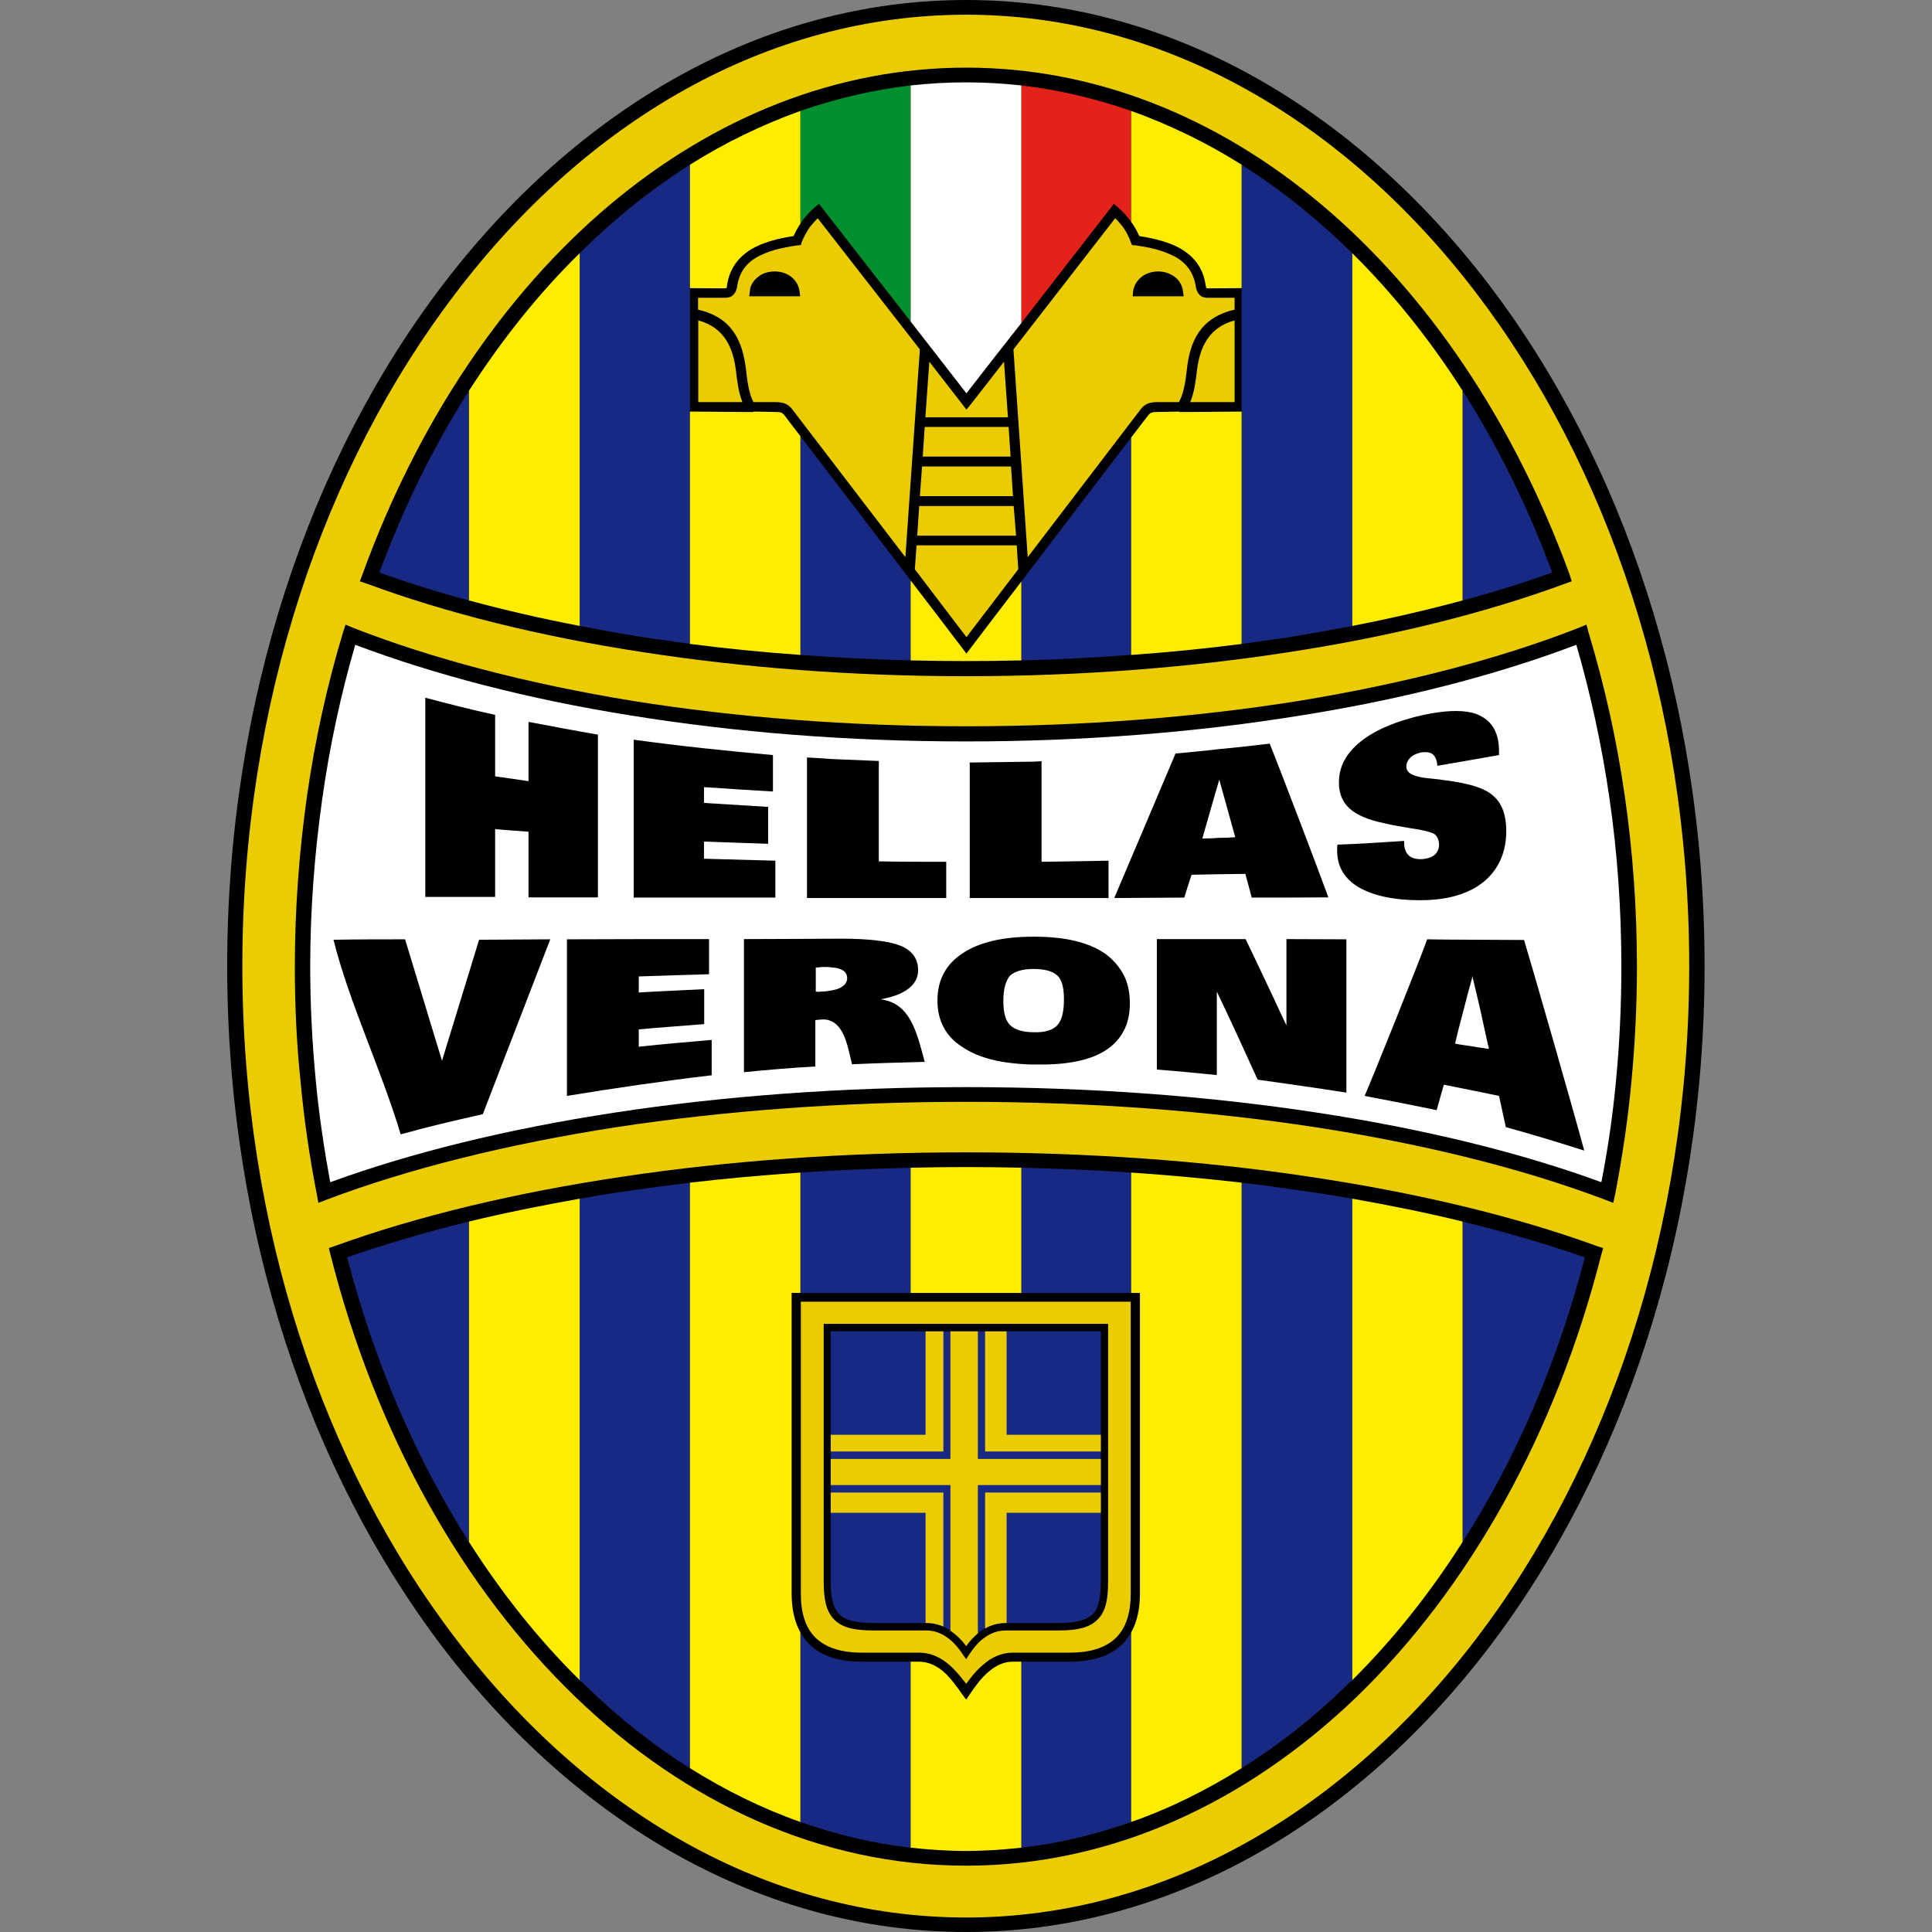
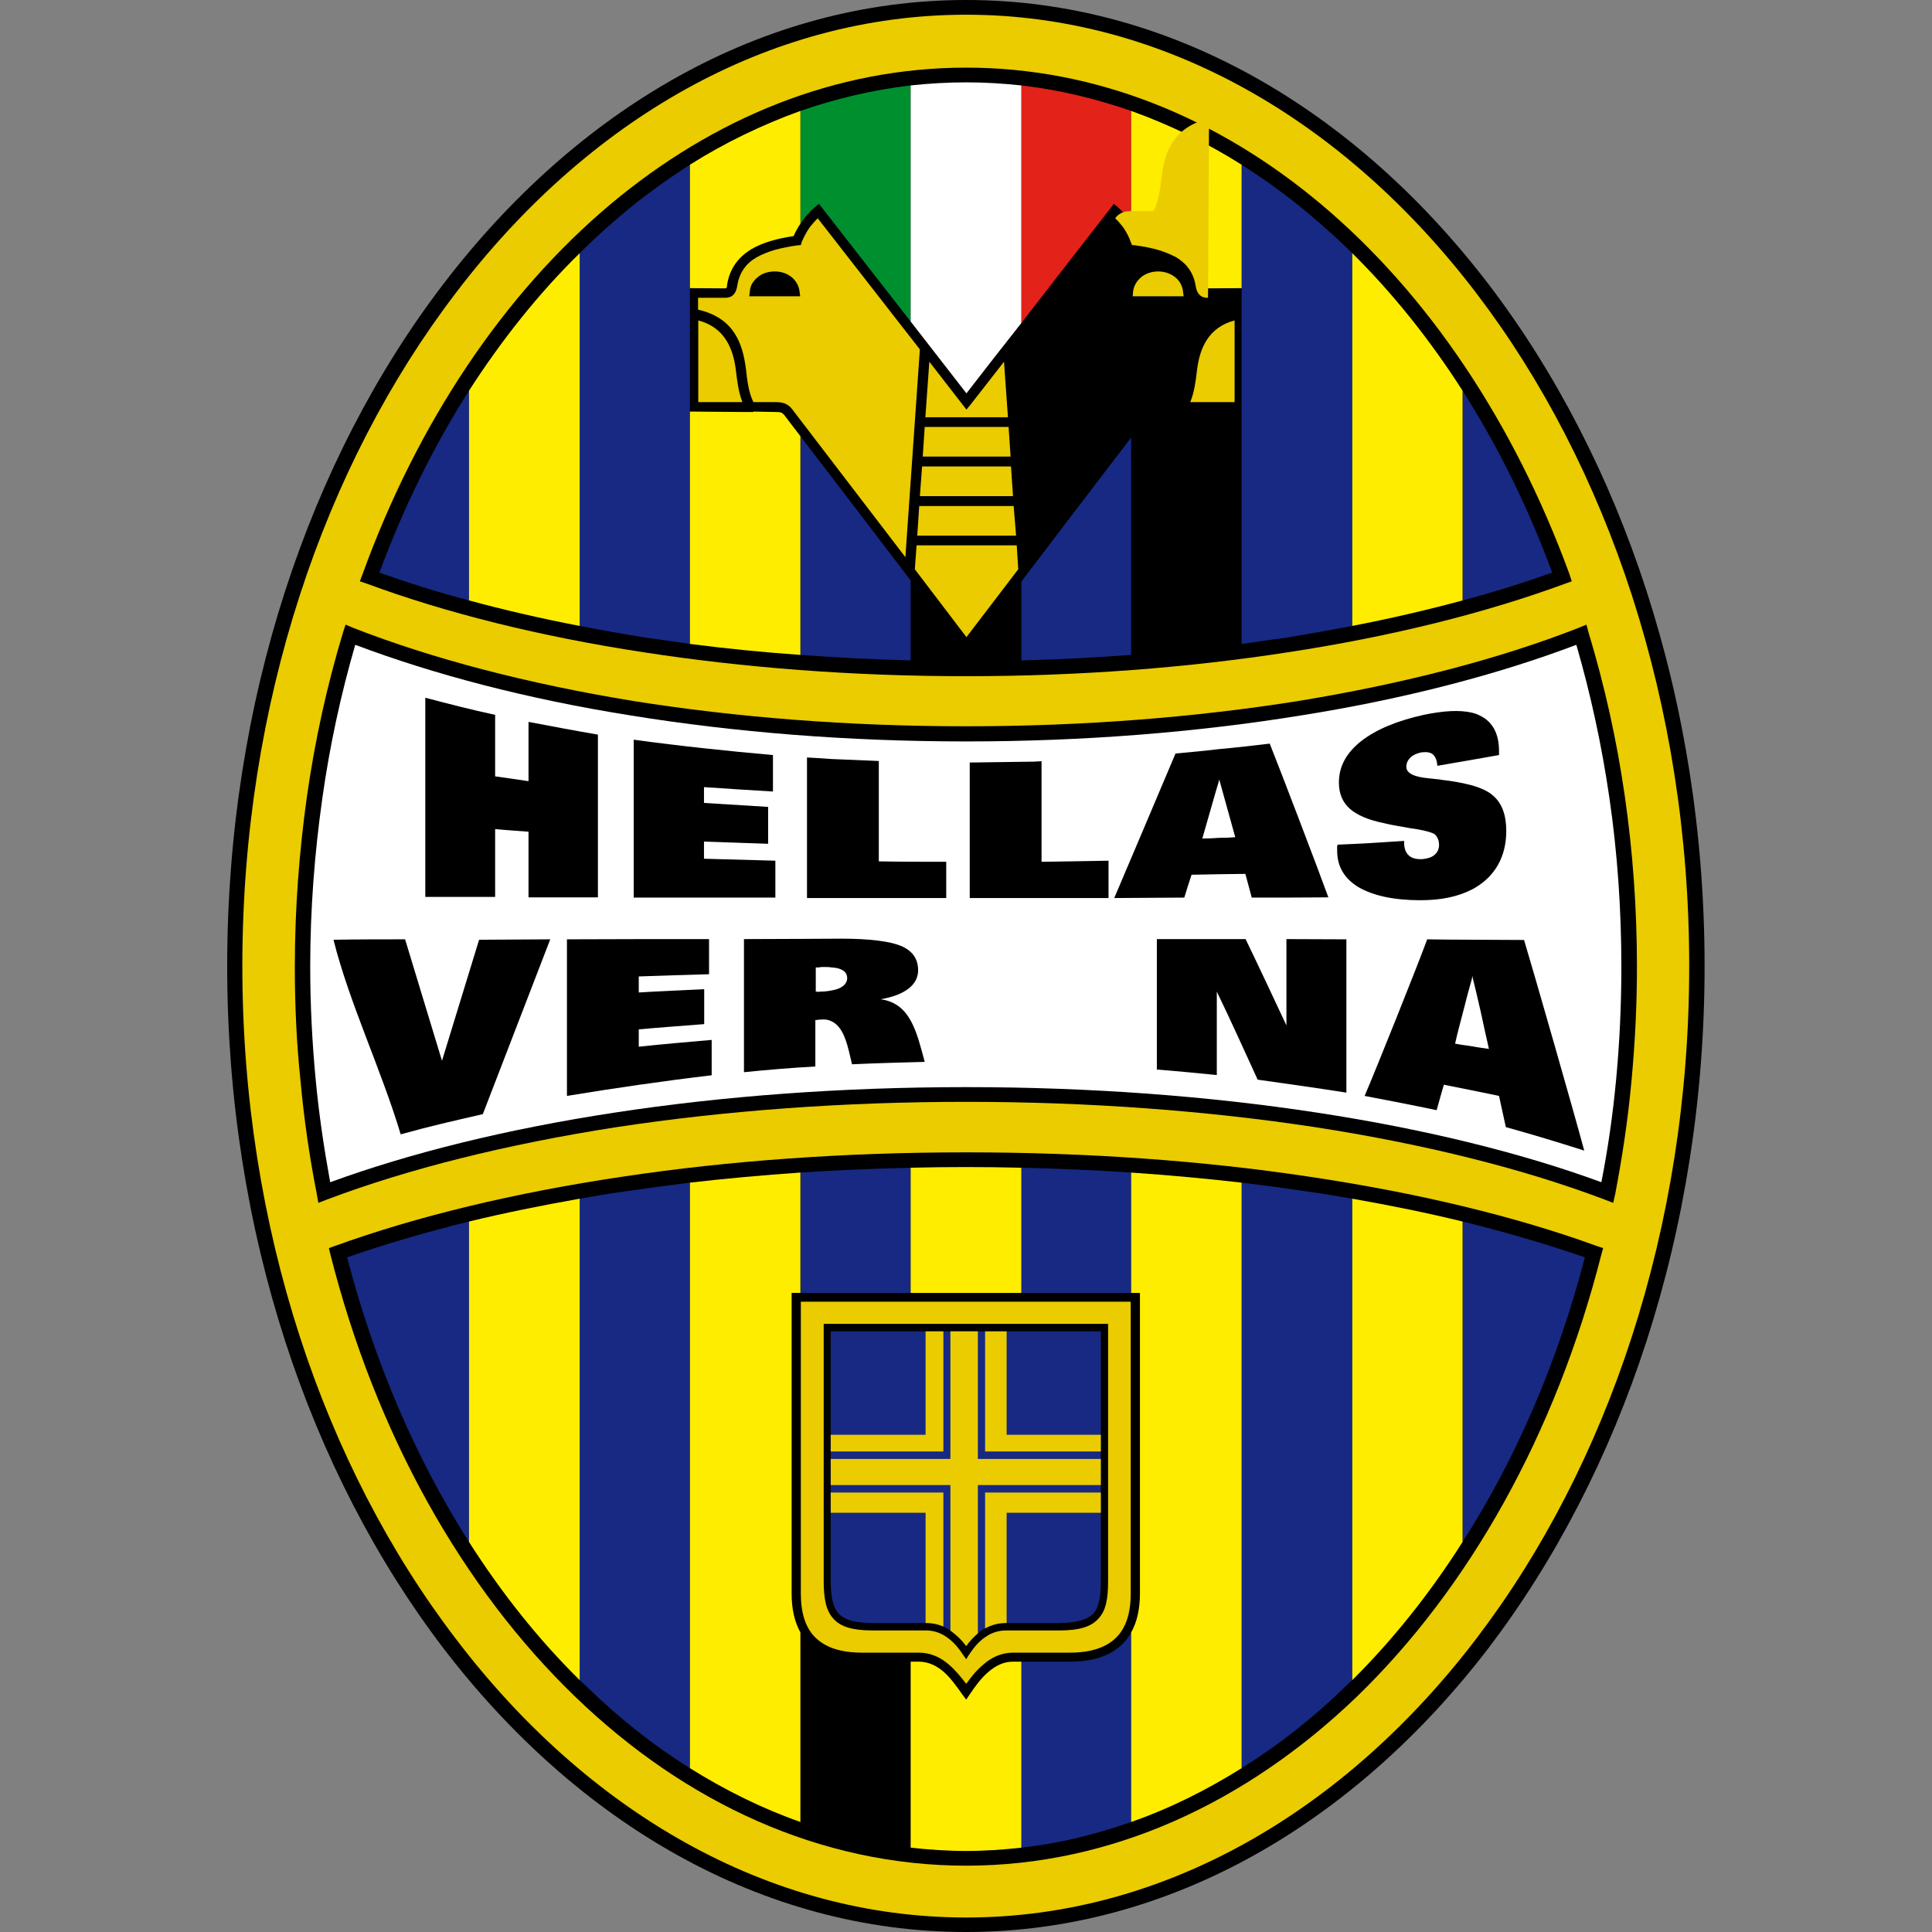
<svg xmlns="http://www.w3.org/2000/svg" xmlns:ns1="http://sodipodi.sourceforge.net/DTD/sodipodi-0.dtd" xmlns:ns2="http://www.inkscape.org/namespaces/inkscape" version="1.0" id="Ebene_1" x="0px" y="0px" width="361.623" height="361.623" viewBox="-62 0 527.241 527.241" enable-background="new 0 0 403.179 527.241" xml:space="preserve" ns1:docname="verona.svg" ns2:version="0.92.4 (5da689c313, 2019-01-14)">
  <rect x="-62" y="0" width="527.241" height="527.241" fill="#808080" stroke="none" />
  <defs id="defs618" />
  <ns1:namedview pagecolor="#ffffff" bordercolor="#666666" borderopacity="1" objecttolerance="10" gridtolerance="10" guidetolerance="10" ns2:pageopacity="0" ns2:pageshadow="2" ns2:window-width="640" ns2:window-height="480" id="namedview616" showgrid="true" ns2:zoom="0.65261399" ns2:cx="138.26567" ns2:cy="180.81133" ns2:window-x="0" ns2:window-y="0" ns2:window-maximized="0" ns2:current-layer="Ebene_1">
    <ns2:grid type="xygrid" id="grid622" />
  </ns1:namedview>
  <path d="M 201.68,-6.4071663e-7 C 257.179,-6.4071663e-7 307.645,29.728 344.266,77.615 c 36.378,47.708 58.913,113.577 58.913,186.037 0,72.463 -22.535,138.211 -58.913,186.035 -36.621,47.83 -87.088,77.555 -142.586,77.555 -55.739,0 -106.204,-29.725 -142.764,-77.555 C 22.475,401.862 0,336.114 0,263.651 0,191.191 22.475,125.323 58.916,77.614 95.476,29.728 145.941,-6.4071663e-7 201.68,-6.4071663e-7 Z" id="path487" ns2:connector-curvature="0" style="clip-rule:evenodd;fill-rule:evenodd" />
  <path d="M 201.68,4.015 C 147.38,4.015 98.054,33.023 62.392,79.953 26.432,127 4.135,191.971 4.135,263.651 c 0,71.561 22.296,136.529 58.257,183.58 35.662,46.928 84.987,76.055 139.288,76.055 54.063,0 103.387,-29.127 139.167,-76.055 35.9,-47.051 58.137,-112.02 58.137,-183.58 C 398.984,191.97 376.748,127 340.847,79.952 305.067,33.023 255.743,4.015 201.68,4.015 Z" id="path489" ns2:connector-curvature="0" style="clip-rule:evenodd;fill:#eacc00;fill-rule:evenodd" />
  <path d="m 201.68,18.458 c 35.483,0 68.747,13.667 96.916,37.34 29.007,24.393 52.562,59.455 67.726,100.929 l 0.598,1.919 -1.857,0.659 c -21.636,7.972 -47.288,14.383 -75.577,18.699 -27.149,4.195 -56.877,6.533 -87.804,6.533 -31.106,0 -60.832,-2.338 -88.043,-6.533 -28.291,-4.315 -53.941,-10.727 -75.458,-18.699 l -1.978,-0.659 0.719,-1.919 c 15.044,-41.474 38.599,-76.537 67.607,-100.929 28.227,-23.673 61.551,-37.34 97.151,-37.34 z" id="path491" ns2:connector-curvature="0" style="clip-rule:evenodd;fill-rule:evenodd" />
  <path d="m 370.935,170.454 0.601,2.218 c 4.315,14.323 7.67,29.188 9.888,44.711 2.159,15.042 3.296,30.505 3.296,46.449 0,10.607 -0.539,20.978 -1.497,31.226 -0.958,10.488 -2.517,20.736 -4.436,30.809 l -0.539,2.396 -2.338,-0.902 c -21.996,-8.332 -48.847,-15.1 -79.113,-19.775 -29.188,-4.436 -61.433,-6.896 -95.117,-6.896 -33.923,0 -66.167,2.461 -95.355,6.896 -30.146,4.676 -57.117,11.443 -79.113,19.775 l -2.338,0.902 -0.419,-2.396 c -1.979,-10.072 -3.478,-20.32 -4.436,-30.809 -1.08,-10.248 -1.559,-20.619 -1.559,-31.226 0,-15.943 1.2,-31.406 3.297,-46.449 2.216,-15.523 5.514,-30.388 9.829,-44.711 l 0.719,-2.218 2.098,0.899 c 21.636,8.451 47.527,15.223 76.475,19.958 27.93,4.434 58.557,6.892 90.801,6.892 32.005,0 62.691,-2.458 90.561,-6.892 28.948,-4.736 54.961,-11.508 76.535,-19.958 z" id="path493" ns2:connector-curvature="0" style="clip-rule:evenodd;fill-rule:evenodd" />
  <path d="m 375.491,340.608 -0.48,1.74 c -12.466,49.025 -36.141,91.096 -66.826,120.768 -30.088,28.887 -66.946,46.025 -106.504,46.025 -39.797,0 -76.657,-17.139 -106.623,-46.025 C 64.252,433.444 40.578,391.374 28.172,342.348 l -0.42,-1.74 1.679,-0.598 c 22.175,-8.033 48.847,-14.508 78.754,-18.943 28.767,-4.313 60.353,-6.592 93.497,-6.592 32.963,0 64.61,2.279 93.259,6.592 29.906,4.436 56.698,10.91 78.753,18.943 z" id="path495" ns2:connector-curvature="0" style="clip-rule:evenodd;fill-rule:evenodd" />
  <path d="m 337.132,163.86 c 8.631,-2.278 16.781,-4.854 24.454,-7.611 -6.595,-17.919 -14.865,-34.582 -24.454,-49.626 z" id="path497" ns2:connector-curvature="0" style="clip-rule:evenodd;fill:#172983;fill-rule:evenodd" />
  <path d="m 276.836,175.727 c 4.137,-0.539 8.033,-1.198 12.047,-1.677 6.114,-1.018 12.17,-2.098 18.161,-3.236 V 69.104 c -3.656,-3.596 -7.371,-6.952 -11.206,-10.189 -6.053,-5.153 -12.407,-9.769 -19.002,-13.964 z" id="path499" ns2:connector-curvature="0" style="clip-rule:evenodd;fill:#172983;fill-rule:evenodd" />
  <path d="m 65.988,106.623 c -9.59,15.044 -17.801,31.707 -24.453,49.626 7.671,2.757 15.822,5.333 24.453,7.611 z" id="path501" ns2:connector-curvature="0" style="clip-rule:evenodd;fill:#172983;fill-rule:evenodd" />
  <path d="m 126.283,44.95 c -6.533,4.195 -12.946,8.811 -18.999,13.964 -3.776,3.237 -7.553,6.593 -11.089,10.189 v 101.71 c 5.874,1.138 11.927,2.218 18.161,3.236 3.895,0.479 7.91,1.138 11.927,1.677 z" id="path503" ns2:connector-curvature="0" style="clip-rule:evenodd;fill:#172983;fill-rule:evenodd" />
  <path d="m 307.044,170.814 c 10.488,-2.038 20.558,-4.375 30.088,-6.954 v -57.237 c -8.93,-13.964 -19.058,-26.61 -30.088,-37.519 z" id="path505" ns2:connector-curvature="0" style="clip-rule:evenodd;fill:#ffed00;fill-rule:evenodd" />
  <path d="M 96.195,69.104 C 85.048,80.013 74.98,92.659 65.988,106.623 v 57.237 c 9.53,2.578 19.598,4.916 30.207,6.954 z" id="path507" ns2:connector-curvature="0" style="clip-rule:evenodd;fill:#ffed00;fill-rule:evenodd" />
  <path d="m 216.722,158.706 v 21.517 c 10.189,-0.24 20.2,-0.779 29.968,-1.499 v -59.335 c -10.008,13.125 -20.016,26.192 -29.968,39.317 z" id="path509" ns2:connector-curvature="0" style="clip-rule:evenodd;fill:#172983;fill-rule:evenodd" />
  <path d="m 156.429,119.029 v 59.695 c 9.829,0.719 19.838,1.258 30.088,1.499 v -21.816 c -10.009,-13.125 -20.018,-26.252 -30.088,-39.378 z" id="path511" ns2:connector-curvature="0" style="clip-rule:evenodd;fill:#172983;fill-rule:evenodd" />
  <path d="m 241.056,56.818 0.899,-1.2 1.078,0.899 c 1.438,1.258 2.578,2.517 3.656,4.015 v -30.265 c -9.709,-3.356 -19.658,-5.754 -29.968,-6.952 v 64.849 c 8.093,-10.489 16.246,-20.917 24.335,-31.346 z" id="path513" ns2:connector-curvature="0" style="clip-rule:evenodd;fill:#e32219;fill-rule:evenodd" />
  <path d="m 156.79,60.533 c 0.958,-1.499 2.218,-2.757 3.596,-4.015 l 1.138,-0.899 0.899,1.2 c 8.03,10.308 16.062,20.616 24.094,30.926 v -64.43 c -10.25,1.198 -20.379,3.596 -30.088,6.952 v 30.807 c 0.12,-0.18 0.24,-0.361 0.361,-0.541 z" id="path515" ns2:connector-curvature="0" style="clip-rule:evenodd;fill:#008f2f;fill-rule:evenodd" />
  <path d="m 248.908,64.428 c 4.377,0.661 8.452,1.739 11.569,3.598 3.475,2.156 5.874,5.153 6.533,9.769 0.059,0.479 0.179,0.719 0.237,0.839 0.062,0 0.182,0.059 0.419,0.059 l 9.17,-0.059 v -33.684 c -9.589,-6.053 -19.658,-10.907 -30.146,-14.684 v 30.267 c 0.899,1.259 1.62,2.517 2.218,3.895 z" id="path517" ns2:connector-curvature="0" style="clip-rule:evenodd;fill:#ffed00;fill-rule:evenodd" />
-   <path d="m 262.273,112.437 h -2.396 v -0.12 l -6.173,0.12 c -0.539,0 -1.078,0 -1.377,0.179 -0.36,0.062 -0.662,0.36 -0.902,0.601 -1.617,2.098 -3.176,4.135 -4.734,6.173 v 59.335 c 10.31,-0.719 20.379,-1.737 30.146,-2.997 v -63.41 z" id="path519" ns2:connector-curvature="0" style="clip-rule:evenodd;fill:#ffed00;fill-rule:evenodd" />
  <path d="m 136.172,78.634 c 0.18,-0.12 0.239,-0.36 0.239,-0.839 0.721,-4.616 3.117,-7.613 6.593,-9.769 3.117,-1.859 7.132,-2.937 11.568,-3.598 0.539,-1.198 1.138,-2.336 1.857,-3.354 v -30.807 c -10.428,3.776 -20.558,8.631 -30.146,14.684 v 33.684 l 9.529,0.059 c 0.18,-0.001 0.36,-0.06 0.36,-0.06 z" id="path521" ns2:connector-curvature="0" style="clip-rule:evenodd;fill:#ffed00;fill-rule:evenodd" />
  <path d="m 151.995,113.216 c -0.3,-0.24 -0.541,-0.539 -0.781,-0.601 -0.479,-0.179 -0.898,-0.179 -1.557,-0.179 l -6.053,-0.12 v 0.12 h -2.398 l -14.924,-0.12 v 63.41 c 9.769,1.26 19.838,2.278 30.146,2.997 v -59.695 c -1.497,-1.917 -2.936,-3.834 -4.433,-5.812 z" id="path523" ns2:connector-curvature="0" style="clip-rule:evenodd;fill:#ffed00;fill-rule:evenodd" />
-   <path d="m 201.74,178.365 c -5.033,-6.653 -10.128,-13.305 -15.223,-19.958 v 21.816 c 4.975,0.12 10.069,0.18 15.163,0.18 5.035,0 10.009,-0.06 15.042,-0.18 v -21.517 c -5.033,6.533 -10.008,13.126 -14.982,19.659 z" id="path525" ns2:connector-curvature="0" style="clip-rule:evenodd;fill:#ffed00;fill-rule:evenodd" />
  <path d="m 201.74,107.342 c 4.975,-6.413 9.949,-12.826 14.982,-19.179 v -64.849 c -5.033,-0.539 -10.008,-0.839 -15.042,-0.839 -5.093,0 -10.188,0.3 -15.163,0.839 v 64.43 c 5.095,6.533 10.128,13.065 15.223,19.598 z" id="path527" ns2:connector-curvature="0" style="clip-rule:evenodd;fill:#ffffff;fill-rule:evenodd" />
  <path d="m 190.352,116.512 -0.539,8.092 c 7.912,0 15.943,0 23.974,0 l -0.539,-8.092 c -7.672,0 -15.225,0 -22.896,0 z" id="path529" ns2:connector-curvature="0" style="clip-rule:evenodd;fill:#eacc00;fill-rule:evenodd" />
  <path d="m 188.855,138.089 -0.539,8.09 c 8.988,0 17.979,0 26.971,0 l -0.659,-8.09 c -8.511,0 -17.144,0 -25.773,0 z" id="path531" ns2:connector-curvature="0" style="clip-rule:evenodd;fill:#eacc00;fill-rule:evenodd" />
  <polygon points="211.991,98.711 202.879,110.399 201.74,111.778 191.612,98.711 190.532,113.875 213.069,113.875 " id="polygon533" style="clip-rule:evenodd;fill:#eacc00;fill-rule:evenodd" />
  <polygon points="189.034,135.391 214.446,135.391 213.907,127.301 189.633,127.301 " id="polygon535" style="clip-rule:evenodd;fill:#eacc00;fill-rule:evenodd" />
  <polygon points="215.465,148.816 188.134,148.816 187.655,155.35 201.74,173.87 215.884,155.35 " id="polygon537" style="clip-rule:evenodd;fill:#eacc00;fill-rule:evenodd" />
  <path d="m 140.607,109.74 c -1.08,-2.758 -1.438,-5.754 -1.799,-8.811 -0.719,-5.754 -2.997,-11.566 -10.25,-13.485 v 22.296 z" id="path539" ns2:connector-curvature="0" style="clip-rule:evenodd;fill:#eacc00;fill-rule:evenodd" />
  <path d="m 262.812,109.74 c 1.14,-2.758 1.5,-5.754 1.86,-8.811 0.718,-5.754 2.994,-11.566 10.248,-13.485 v 22.296 z" id="path541" ns2:connector-curvature="0" style="clip-rule:evenodd;fill:#eacc00;fill-rule:evenodd" />
  <path d="m 159.007,61.972 c -0.899,1.318 -1.619,2.638 -2.218,4.075 l -0.24,0.839 -0.839,0.062 c -2.218,0.299 -4.314,0.718 -6.293,1.258 -1.857,0.539 -3.596,1.258 -4.975,2.038 -2.877,1.677 -4.734,4.194 -5.273,7.91 -0.18,1.08 -0.541,1.799 -1.08,2.338 -0.599,0.601 -1.438,0.779 -2.278,0.779 H 128.5 v 3.237 c 9.769,2.216 12.167,9.168 13.065,16.181 0.36,3.177 0.719,6.413 2.039,9.051 h 5.813 0.24 c 1.018,0 1.797,0.119 2.517,0.359 0.779,0.36 1.499,0.839 2.038,1.619 l 30.867,40.336 3.955,-56.698 -27.869,-35.78 c -0.779,0.717 -1.498,1.618 -2.158,2.396 z m -16.542,18.88 0.18,-1.378 c 0.059,-1.499 0.959,-2.937 2.218,-3.896 1.138,-0.959 2.757,-1.499 4.554,-1.499 1.797,0 3.296,0.539 4.556,1.499 1.198,0.959 2.038,2.398 2.218,3.896 l 0.179,1.378 z" id="path543" ns2:connector-curvature="0" style="clip-rule:evenodd;fill:#eacc00;fill-rule:evenodd" />
-   <path d="m 267.667,81.271 c -0.958,0 -1.676,-0.179 -2.276,-0.779 -0.539,-0.539 -0.899,-1.258 -1.078,-2.338 -0.539,-3.716 -2.517,-6.233 -5.273,-7.91 -1.5,-0.779 -3.117,-1.499 -4.978,-2.038 -1.916,-0.541 -4.072,-0.959 -6.293,-1.258 l -0.838,-0.062 -0.357,-0.839 c -0.48,-1.437 -1.201,-2.757 -2.101,-4.075 -0.659,-0.778 -1.318,-1.679 -2.156,-2.396 l -27.75,35.78 3.896,56.698 30.806,-40.336 c 0.539,-0.779 1.26,-1.258 2.036,-1.619 0.721,-0.24 1.5,-0.359 2.399,-0.359 h 0.357 5.695 c 1.38,-2.638 1.799,-5.874 2.159,-9.051 0.776,-7.012 3.296,-13.964 13.005,-16.181 v -3.237 z m -20.555,-0.419 0.117,-1.378 c 0.182,-1.499 1.081,-2.937 2.279,-3.896 1.198,-0.959 2.818,-1.499 4.553,-1.499 1.682,0 3.299,0.539 4.556,1.499 1.26,0.959 2.039,2.398 2.218,3.896 l 0.182,1.378 z" id="path545" ns2:connector-curvature="0" style="clip-rule:evenodd;fill:#eacc00;fill-rule:evenodd" />
+   <path d="m 267.667,81.271 c -0.958,0 -1.676,-0.179 -2.276,-0.779 -0.539,-0.539 -0.899,-1.258 -1.078,-2.338 -0.539,-3.716 -2.517,-6.233 -5.273,-7.91 -1.5,-0.779 -3.117,-1.499 -4.978,-2.038 -1.916,-0.541 -4.072,-0.959 -6.293,-1.258 l -0.838,-0.062 -0.357,-0.839 c -0.48,-1.437 -1.201,-2.757 -2.101,-4.075 -0.659,-0.778 -1.318,-1.679 -2.156,-2.396 c 0.539,-0.779 1.26,-1.258 2.036,-1.619 0.721,-0.24 1.5,-0.359 2.399,-0.359 h 0.357 5.695 c 1.38,-2.638 1.799,-5.874 2.159,-9.051 0.776,-7.012 3.296,-13.964 13.005,-16.181 v -3.237 z m -20.555,-0.419 0.117,-1.378 c 0.182,-1.499 1.081,-2.937 2.279,-3.896 1.198,-0.959 2.818,-1.499 4.553,-1.499 1.682,0 3.299,0.539 4.556,1.499 1.26,0.959 2.039,2.398 2.218,3.896 l 0.182,1.378 z" id="path545" ns2:connector-curvature="0" style="clip-rule:evenodd;fill:#eacc00;fill-rule:evenodd" />
  <path d="m 65.988,420.8 v -87.445 c -11.927,2.936 -23.134,6.234 -33.264,9.773 7.493,28.764 18.88,55.078 33.264,77.672 z" id="path547" ns2:connector-curvature="0" style="clip-rule:evenodd;fill:#172983;fill-rule:evenodd" />
  <path d="m 96.195,327.12 v 131.379 c 0.539,0.48 1.14,1.137 1.799,1.676 8.87,8.631 18.28,16.125 28.289,22.359 V 322.749 c -5.874,0.715 -11.748,1.494 -17.44,2.338 -4.316,0.598 -8.572,1.318 -12.648,2.033 z" id="path549" ns2:connector-curvature="0" style="clip-rule:evenodd;fill:#172983;fill-rule:evenodd" />
  <path d="M 337.132,333.354 V 420.8 c 14.505,-22.594 25.89,-48.908 33.384,-77.672 -10.251,-3.539 -21.398,-6.838 -33.384,-9.774 z" id="path551" ns2:connector-curvature="0" style="clip-rule:evenodd;fill:#172983;fill-rule:evenodd" />
  <path d="m 276.836,322.749 v 159.785 c 10.011,-6.234 19.541,-13.729 28.409,-22.359 0.539,-0.539 1.14,-1.195 1.799,-1.676 V 327.12 c -4.195,-0.715 -8.449,-1.436 -12.765,-2.033 -5.695,-0.844 -11.448,-1.623 -17.443,-2.338 z" id="path553" ns2:connector-curvature="0" style="clip-rule:evenodd;fill:#172983;fill-rule:evenodd" />
  <path d="m 337.132,333.354 c -9.53,-2.338 -19.6,-4.371 -30.088,-6.234 v 131.379 c 11.03,-10.969 21.158,-23.613 30.088,-37.699 z" id="path555" ns2:connector-curvature="0" style="clip-rule:evenodd;fill:#ffed00;fill-rule:evenodd" />
  <path d="m 96.195,327.12 c -10.488,1.863 -20.558,3.896 -30.207,6.234 V 420.8 c 8.991,14.086 19.059,26.73 30.207,37.699 z" id="path557" ns2:connector-curvature="0" style="clip-rule:evenodd;fill:#ffed00;fill-rule:evenodd" />
  <path d="m 246.69,352.837 v -32.848 c -9.768,-0.656 -19.778,-1.078 -29.968,-1.318 v 34.166 z" id="path559" ns2:connector-curvature="0" style="clip-rule:evenodd;fill:#172983;fill-rule:evenodd" />
  <path d="m 244.173,448.79 c -3.117,2.994 -7.731,4.676 -14.145,4.676 h -13.307 v 50.766 c 10.31,-1.143 20.259,-3.598 29.968,-7.014 v -51.727 c -0.658,1.201 -1.496,2.338 -2.516,3.299 z" id="path561" ns2:connector-curvature="0" style="clip-rule:evenodd;fill:#172983;fill-rule:evenodd" />
  <path d="m 186.517,352.837 v -34.166 c -10.25,0.24 -20.259,0.662 -30.088,1.318 v 32.848 z" id="path563" ns2:connector-curvature="0" style="clip-rule:evenodd;fill:#172983;fill-rule:evenodd" />
-   <path d="m 173.15,453.466 c -6.472,0 -11.087,-1.682 -14.203,-4.676 -1.02,-0.961 -1.799,-2.098 -2.518,-3.299 v 51.727 c 9.709,3.416 19.838,5.871 30.088,7.014 v -50.766 z" id="path565" ns2:connector-curvature="0" style="clip-rule:evenodd;fill:#172983;fill-rule:evenodd" />
  <path d="m 246.69,319.989 v 32.848 h 2.399 v 82.049 c 0,4.137 -0.779,7.729 -2.399,10.605 v 51.727 c 10.488,-3.656 20.558,-8.689 30.146,-14.684 V 322.749 C 267.069,321.606 257,320.71 246.69,319.989 Z" id="path567" ns2:connector-curvature="0" style="clip-rule:evenodd;fill:#ffed00;fill-rule:evenodd" />
  <path d="m 216.722,352.837 v -34.166 c -5.033,-0.117 -10.008,-0.182 -15.042,-0.182 -5.093,0 -10.188,0.064 -15.163,0.182 v 34.166 z" id="path569" ns2:connector-curvature="0" style="clip-rule:evenodd;fill:#ffed00;fill-rule:evenodd" />
  <path d="m 214.446,453.466 c -2.575,0 -4.676,1.078 -6.592,2.695 -2.039,1.682 -3.716,4.014 -5.215,6.234 l -0.959,1.436 -1.078,-1.436 c -1.559,-2.221 -3.236,-4.553 -5.155,-6.234 -1.917,-1.617 -4.135,-2.695 -6.712,-2.695 h -2.218 v 50.766 c 4.975,0.539 10.069,0.896 15.163,0.896 5.035,0 10.009,-0.357 15.042,-0.896 v -50.766 z" id="path571" ns2:connector-curvature="0" style="clip-rule:evenodd;fill:#ffed00;fill-rule:evenodd" />
  <path d="m 154.033,434.886 v -82.049 h 2.396 v -32.848 c -10.308,0.721 -20.377,1.617 -30.146,2.76 v 159.785 c 9.589,5.994 19.718,11.027 30.146,14.684 v -51.727 c -1.617,-2.935 -2.396,-6.469 -2.396,-10.605 z" id="path573" ns2:connector-curvature="0" style="clip-rule:evenodd;fill:#ffed00;fill-rule:evenodd" />
  <path d="m 246.573,434.886 c 0,5.156 -1.201,9.352 -4.078,12.105 -2.637,2.578 -6.771,4.014 -12.466,4.014 h -15.583 c -3.176,0 -5.933,1.318 -8.15,3.299 -1.799,1.5 -3.296,3.357 -4.616,5.215 -1.437,-1.857 -2.936,-3.715 -4.674,-5.215 -2.278,-1.98 -4.975,-3.299 -8.271,-3.299 H 173.15 c -5.752,0 -9.828,-1.436 -12.526,-4.014 -2.877,-2.754 -4.075,-6.949 -4.075,-12.105 v -79.652 h 90.023 v 79.652 z m -83.789,-73.6 v 70.125 c 0,4.793 0.598,8.086 2.637,10.307 1.978,2.279 5.333,3.234 10.787,3.234 h 14.565 c 2.158,0 4.015,0.721 5.634,1.857 1.679,1.143 3.176,2.877 4.375,4.74 l 0.898,1.254 0.779,-1.254 c 1.258,-1.863 2.636,-3.598 4.375,-4.74 v 0 c 1.559,-1.137 3.475,-1.857 5.695,-1.857 h 14.502 c 5.396,0 8.692,-0.955 10.729,-3.234 2.098,-2.221 2.637,-5.514 2.637,-10.307 v -70.125 z" id="path575" ns2:connector-curvature="0" style="clip-rule:evenodd;fill:#eacc00;fill-rule:evenodd" />
  <path d="m 238.419,363.325 h -73.718 v 68.086 c 0,4.254 0.539,7.131 2.156,8.93 1.619,1.734 4.437,2.578 9.35,2.578 h 14.565 c 2.577,0 4.854,0.773 6.772,2.215 1.499,1.078 2.937,2.455 4.135,4.078 1.138,-1.623 2.458,-3 3.957,-4.078 v 0 c 1.978,-1.441 4.195,-2.215 6.894,-2.215 h 14.502 c 4.796,0 7.611,-0.844 9.352,-2.578 1.559,-1.799 2.036,-4.676 2.036,-8.93 v -68.086 z" id="path577" ns2:connector-curvature="0" style="clip-rule:evenodd;fill:#172983;fill-rule:evenodd" />
  <path d="m 164.701,407.317 v 5.514 h 25.891 v 30.088 h 0.18 c 1.737,0 3.236,0.357 4.674,0.955 v -36.557 z" id="path579" ns2:connector-curvature="0" style="clip-rule:evenodd;fill:#eacc00;fill-rule:evenodd" />
  <polygon points="195.447,363.325 190.592,363.325 190.592,391.55 164.701,391.55 164.701,396.108 195.447,396.108 " id="polygon581" style="clip-rule:evenodd;fill:#eacc00;fill-rule:evenodd" />
  <path d="m 204.857,398.147 v -34.822 h -7.491 v 34.822 h -32.665 v 7.131 h 32.665 v 39.732 c 0.119,0 0.179,0.123 0.179,0.123 1.499,1.078 2.937,2.455 4.135,4.078 0.839,-1.26 2.038,-2.461 3.177,-3.48 v -40.453 h 33.563 v -7.131 z" id="path583" ns2:connector-curvature="0" style="clip-rule:evenodd;fill:#eacc00;fill-rule:evenodd" />
  <path d="m 206.834,407.317 v 37.096 c 1.679,-0.955 3.536,-1.494 5.695,-1.494 h 0.179 v -30.088 h 25.711 v -5.514 z" id="path585" ns2:connector-curvature="0" style="clip-rule:evenodd;fill:#eacc00;fill-rule:evenodd" />
  <polygon points="212.708,363.325 206.834,363.325 206.834,396.108 238.419,396.108 238.419,391.55 212.708,391.55 " id="polygon587" style="clip-rule:evenodd;fill:#eacc00;fill-rule:evenodd" />
  <path d="m 368.178,175.967 c -21.337,8.092 -46.928,14.804 -75.278,19.299 -28.169,4.556 -59.036,7.072 -91.22,7.072 -32.424,0 -63.29,-2.517 -91.459,-7.072 -28.349,-4.496 -53.823,-11.208 -75.278,-19.299 -3.895,13.425 -6.954,27.45 -8.99,41.955 -2.099,14.864 -3.297,30.207 -3.297,45.91 0,10.49 0.541,20.738 1.499,30.869 0.899,9.527 2.278,18.756 3.955,27.926 21.817,-7.969 48.129,-14.502 77.616,-18.996 29.369,-4.494 61.852,-6.955 95.955,-6.955 33.983,0 66.347,2.461 95.714,6.955 29.49,4.494 55.919,11.027 77.616,18.996 1.799,-9.17 3.117,-18.398 4.017,-27.926 0.958,-10.131 1.438,-20.379 1.438,-30.869 0,-15.703 -1.078,-31.046 -3.237,-45.91 -2.099,-14.505 -5.154,-28.529 -9.051,-41.955 z" id="path589" ns2:connector-curvature="0" style="clip-rule:evenodd;fill:#ffffff;fill-rule:evenodd" />
  <path d="m 289.065,279.835 c -1.857,-4.02 -9.29,-19.778 -11.147,-23.556 -2.396,0 -18.58,0 -24.214,0 0,5.874 0,29.609 0,35.603 5.455,0.416 10.849,0.955 16.362,1.5 0,-3.838 0,-18.943 0,-22.775 0.179,0.357 0.36,0.715 0.539,1.137 1.737,3.475 8.751,18.762 10.608,22.893 8.092,1.143 16.181,2.279 24.214,3.539 0,-6.955 0,-34.882 0,-41.834 -5.455,0 -10.849,-0.062 -16.362,-0.062 0,3.895 0,19.717 0,23.555 z" id="path591" ns2:connector-curvature="0" style="clip-rule:evenodd;fill-rule:evenodd" />
  <path d="m 149.597,234.883 c -6.533,-0.18 -13.005,-0.359 -19.479,-0.539 0,-1.559 0,-3.117 0,-4.676 5.874,0.18 11.628,0.42 17.502,0.601 0,-3.357 0,-6.773 0,-10.069 -5.874,-0.36 -11.628,-0.719 -17.502,-1.08 0,-1.378 0,-2.937 0,-4.315 6.293,0.42 12.527,0.839 18.82,1.2 0,-3.297 0,-6.653 0,-9.951 -12.706,-1.138 -25.352,-2.457 -37.998,-4.194 0,7.251 0,35.9 0,43.093 12.945,0 25.711,0 38.657,0 0,-1.679 0,-8.391 0,-10.07 z" id="path593" ns2:connector-curvature="0" style="clip-rule:evenodd;fill-rule:evenodd" />
  <path d="m 263.172,238.718 c 2.458,-0.059 12.287,-0.239 14.684,-0.239 0.601,2.098 1.14,4.315 1.74,6.473 6.952,0 14.024,0 20.915,-0.062 -2.637,-7.311 -13.304,-35.241 -16.002,-41.953 -4.614,0.539 -9.229,1.078 -13.904,1.499 -3.955,0.479 -7.913,0.839 -11.807,1.198 -2.877,6.773 -13.966,33.025 -16.723,39.438 6.293,0 12.706,-0.12 19.119,-0.12 0.601,-2.037 1.319,-4.196 1.978,-6.234 z m 7.433,-25.47 c 0,-0.18 0.12,-0.36 0.12,-0.541 0.718,2.638 3.656,13.126 4.374,15.763 -1.438,0.12 -2.936,0.18 -4.494,0.18 -1.497,0.12 -2.997,0.179 -4.494,0.179 0.779,-2.637 3.715,-13.065 4.494,-15.581 z" id="path595" ns2:connector-curvature="0" style="clip-rule:evenodd;fill-rule:evenodd" />
  <path d="m 353.914,256.519 c -4.676,-0.059 -22.295,-0.059 -26.432,-0.179 -2.815,7.671 -14.203,36.081 -17.08,42.731 6.592,1.26 13.125,2.52 19.658,3.896 0.659,-2.279 1.257,-4.611 1.978,-6.949 2.517,0.48 12.527,2.514 15.044,3.053 0.601,2.818 1.257,5.695 1.857,8.514 7.134,1.975 14.265,4.137 21.396,6.41 -2.757,-10.307 -13.723,-48.545 -16.421,-57.476 z m -14.206,29.011 c -1.617,-0.24 -3.114,-0.422 -4.614,-0.721 0.659,-3 1.5,-6.053 2.279,-9.053 0.718,-2.877 1.497,-5.813 2.335,-8.748 0,-0.24 0.062,-0.422 0.062,-0.721 0.838,3.299 1.559,6.592 2.338,9.891 0.718,3.299 1.438,6.715 2.218,10.066 -1.621,-0.239 -3.118,-0.415 -4.618,-0.714 z" id="path597" ns2:connector-curvature="0" style="clip-rule:evenodd;fill-rule:evenodd" />
  <path d="m 73.121,226.252 c 2.937,0.3 6.053,0.479 9.11,0.719 0,3.057 0,14.864 0,17.919 6.293,0 12.646,0 18.939,0 0,-7.431 0,-37.039 0,-44.41 -6.293,-1.08 -12.646,-2.278 -18.939,-3.478 0,2.758 0,13.487 0,16.182 -3.057,-0.479 -6.173,-0.898 -9.11,-1.317 0,-2.758 0,-14.026 0,-16.783 -6.413,-1.378 -12.706,-2.997 -19.059,-4.676 0,9.051 0,45.312 0,54.362 6.353,0 12.646,0 19.059,0 0,-2.995 0,-15.4 0,-18.518 z" id="path599" ns2:connector-curvature="0" style="clip-rule:evenodd;fill-rule:evenodd" />
  <path d="m 240.517,245.073 c 0,-1.739 0,-8.511 0,-10.189 -6.114,0.119 -12.167,0.18 -18.278,0.299 0,-4.674 0,-22.774 0,-27.45 -0.721,0 -1.438,0.12 -2.159,0.12 -5.813,0.06 -11.687,0.18 -17.44,0.24 0,6.173 0,30.807 0,36.98 5.753,0 31.045,0 37.877,0 z" id="path601" ns2:connector-curvature="0" style="clip-rule:evenodd;fill-rule:evenodd" />
  <path d="m 196.226,245.073 c 0,-1.739 0,-8.212 0,-9.891 -6.173,0 -12.286,0 -18.4,-0.119 0,-4.556 0,-22.775 0,-27.391 -4.315,-0.179 -8.631,-0.359 -12.946,-0.539 -2.216,-0.179 -4.434,-0.299 -6.652,-0.419 0,6.353 0,31.945 0,38.358 2.218,0.001 27.568,0.001 37.998,0.001 z" id="path603" ns2:connector-curvature="0" style="clip-rule:evenodd;fill-rule:evenodd" />
  <path d="m 339.708,242.735 c 1.081,-0.539 2.101,-1.26 3.117,-2.038 4.198,-3.416 6.234,-8.212 6.234,-13.966 0,-4.314 -1.198,-7.611 -3.656,-9.649 -1.257,-1.14 -3.237,-2.038 -5.695,-2.757 -2.335,-0.599 -4.972,-1.14 -8.209,-1.499 -0.899,-0.18 -2.098,-0.239 -3.536,-0.419 -4.137,-0.36 -6.173,-1.438 -6.173,-3.117 0,-1.018 0.357,-1.797 1.078,-2.517 0.721,-0.721 1.679,-1.14 2.936,-1.438 1.441,-0.18 2.52,-0.06 3.237,0.539 0.659,0.659 1.14,1.619 1.198,3.117 3.117,-0.541 14.326,-2.458 16.843,-2.938 0,-0.359 0,-0.778 0,-1.138 0,-4.734 -1.799,-8.03 -5.273,-9.649 -0.659,-0.36 -1.38,-0.599 -2.101,-0.779 -3.416,-0.779 -7.729,-0.539 -13.184,0.599 -7.313,1.619 -12.885,3.955 -17.021,7.132 -4.075,3.237 -6.114,6.892 -6.114,11.328 0,2.997 0.961,5.335 2.938,7.132 1.978,1.739 5.092,3.117 9.349,3.957 1.799,0.479 4.195,0.838 7.192,1.378 3.056,0.419 4.975,0.898 5.994,1.317 0.598,0.182 1.02,0.601 1.318,1.14 0.36,0.659 0.539,1.258 0.539,2.158 0,1.078 -0.48,2.038 -1.26,2.697 -0.78,0.659 -1.978,1.02 -3.354,1.138 -1.737,0.062 -2.877,-0.299 -3.656,-1.018 -0.841,-0.779 -1.26,-1.917 -1.26,-3.536 0,-0.18 0,-0.24 0,-0.42 -6.053,0.42 -12.105,0.781 -18.161,1.02 -0.12,0.3 -0.12,0.479 -0.12,0.659 0,0.24 0,0.601 0,0.959 0,4.374 1.98,7.671 5.874,10.008 3.958,2.279 9.53,3.538 16.843,3.538 5.633,-0.001 10.248,-0.961 14.083,-2.938 z" id="path605" ns2:connector-curvature="0" style="clip-rule:evenodd;fill-rule:evenodd" />
-   <path d="m 239.559,260.235 c -4.556,-3.117 -10.907,-4.614 -19.418,-4.614 0,0 0,0 -0.062,0 -8.391,0 -14.863,1.497 -19.418,4.554 -2.278,1.499 -4.017,3.356 -5.155,5.515 -1.138,2.156 -1.677,4.611 -1.677,7.371 0,2.754 0.539,5.092 1.677,7.254 1.08,2.098 2.757,3.896 5.095,5.391 4.434,3.059 10.727,4.559 18.939,4.799 0.179,0 0.36,0 0.539,0 8.572,0.176 14.924,-0.961 19.418,-3.721 2.279,-1.436 3.958,-3.176 5.156,-5.449 1.137,-2.098 1.679,-4.617 1.679,-7.553 0,-2.936 -0.542,-5.514 -1.679,-7.734 -1.197,-2.216 -2.876,-4.194 -5.094,-5.813 z m -13.066,19.6 c -1.26,1.318 -3.416,1.975 -6.413,1.857 -3.056,0 -5.153,-0.721 -6.413,-1.916 -1.257,-1.26 -1.857,-3.416 -1.857,-6.598 0,-3.416 0.721,-5.689 1.857,-6.949 1.26,-1.14 3.357,-1.799 6.413,-1.799 0.062,0 0.062,0 0.062,0 3.056,0 5.212,0.659 6.413,1.799 1.257,1.137 1.796,3.357 1.796,6.475 -0.001,3.475 -0.599,5.813 -1.858,7.131 z" id="path607" ns2:connector-curvature="0" style="clip-rule:evenodd;fill-rule:evenodd" />
  <path d="m 112.318,280.913 c 5.933,-0.539 11.927,-0.961 17.859,-1.436 0,-3.117 0,-6.299 0,-9.533 -5.933,0.299 -11.927,0.539 -17.859,0.902 0,-1.5 0,-2.941 0,-4.377 6.413,-0.24 12.766,-0.422 19.179,-0.601 0,-3.176 0,-6.413 0,-9.59 -12.946,0 -25.893,0 -38.779,0.062 0,7.132 0,35.6 0,42.731 13.187,-2.156 26.312,-4.072 39.498,-5.631 0,-1.559 0,-8.092 0,-9.65 -6.653,0.598 -13.367,1.137 -19.898,1.857 0,-1.617 0,-3.117 0,-4.734 z" id="path609" ns2:connector-curvature="0" style="clip-rule:evenodd;fill-rule:evenodd" />
  <path d="m 178.307,272.704 c 3.416,-0.604 5.873,-1.559 7.671,-2.941 1.677,-1.318 2.577,-2.994 2.577,-4.974 0,-3.115 -1.559,-5.333 -4.676,-6.651 -3.056,-1.258 -8.569,-1.978 -16.302,-1.978 -0.898,0 -18.639,0.119 -26.55,0.119 0,6.054 0,30.265 0,36.324 6.533,-0.662 13.006,-1.201 19.478,-1.559 0,-2.098 0,-4.26 0,-6.293 0,-2.162 0,-4.26 0,-6.357 0.3,-0.059 1.438,-0.176 1.919,-0.176 0.899,-0.064 1.737,0.117 2.457,0.475 3.656,1.623 4.556,7.313 5.634,11.748 6.593,-0.299 13.187,-0.48 19.838,-0.656 -2.157,-7.975 -3.836,-16.003 -12.046,-17.081 z m -11.029,-3.117 c -0.599,0.299 -1.378,0.539 -2.398,0.715 -0.899,0.182 -1.857,0.305 -2.937,0.305 -0.359,0.059 -0.599,0.059 -0.778,0.059 -0.18,-0.059 -0.48,-0.059 -0.541,-0.059 0,-2.162 0,-4.377 0,-6.595 0.24,0 0.599,0 0.899,0 0.359,-0.12 0.719,-0.12 1.318,-0.12 0.719,0 1.438,0 2.038,0.12 1.2,0.06 2.039,0.239 2.757,0.6 1.02,0.479 1.559,1.258 1.559,2.339 0,1.077 -0.659,1.974 -1.917,2.636 z" id="path611" ns2:connector-curvature="0" style="clip-rule:evenodd;fill-rule:evenodd" />
  <path d="M 58.617,289.485 48.548,256.34 c -6.892,0 -12.706,0 -19.538,0.12 4.255,17.082 13.065,35.48 18.338,53.099 8.691,-2.396 13.605,-3.475 22.417,-5.514 l 18.4,-47.706 -19.419,0.12 z" id="path613" ns2:connector-curvature="0" style="clip-rule:evenodd;fill-rule:evenodd" />
</svg>